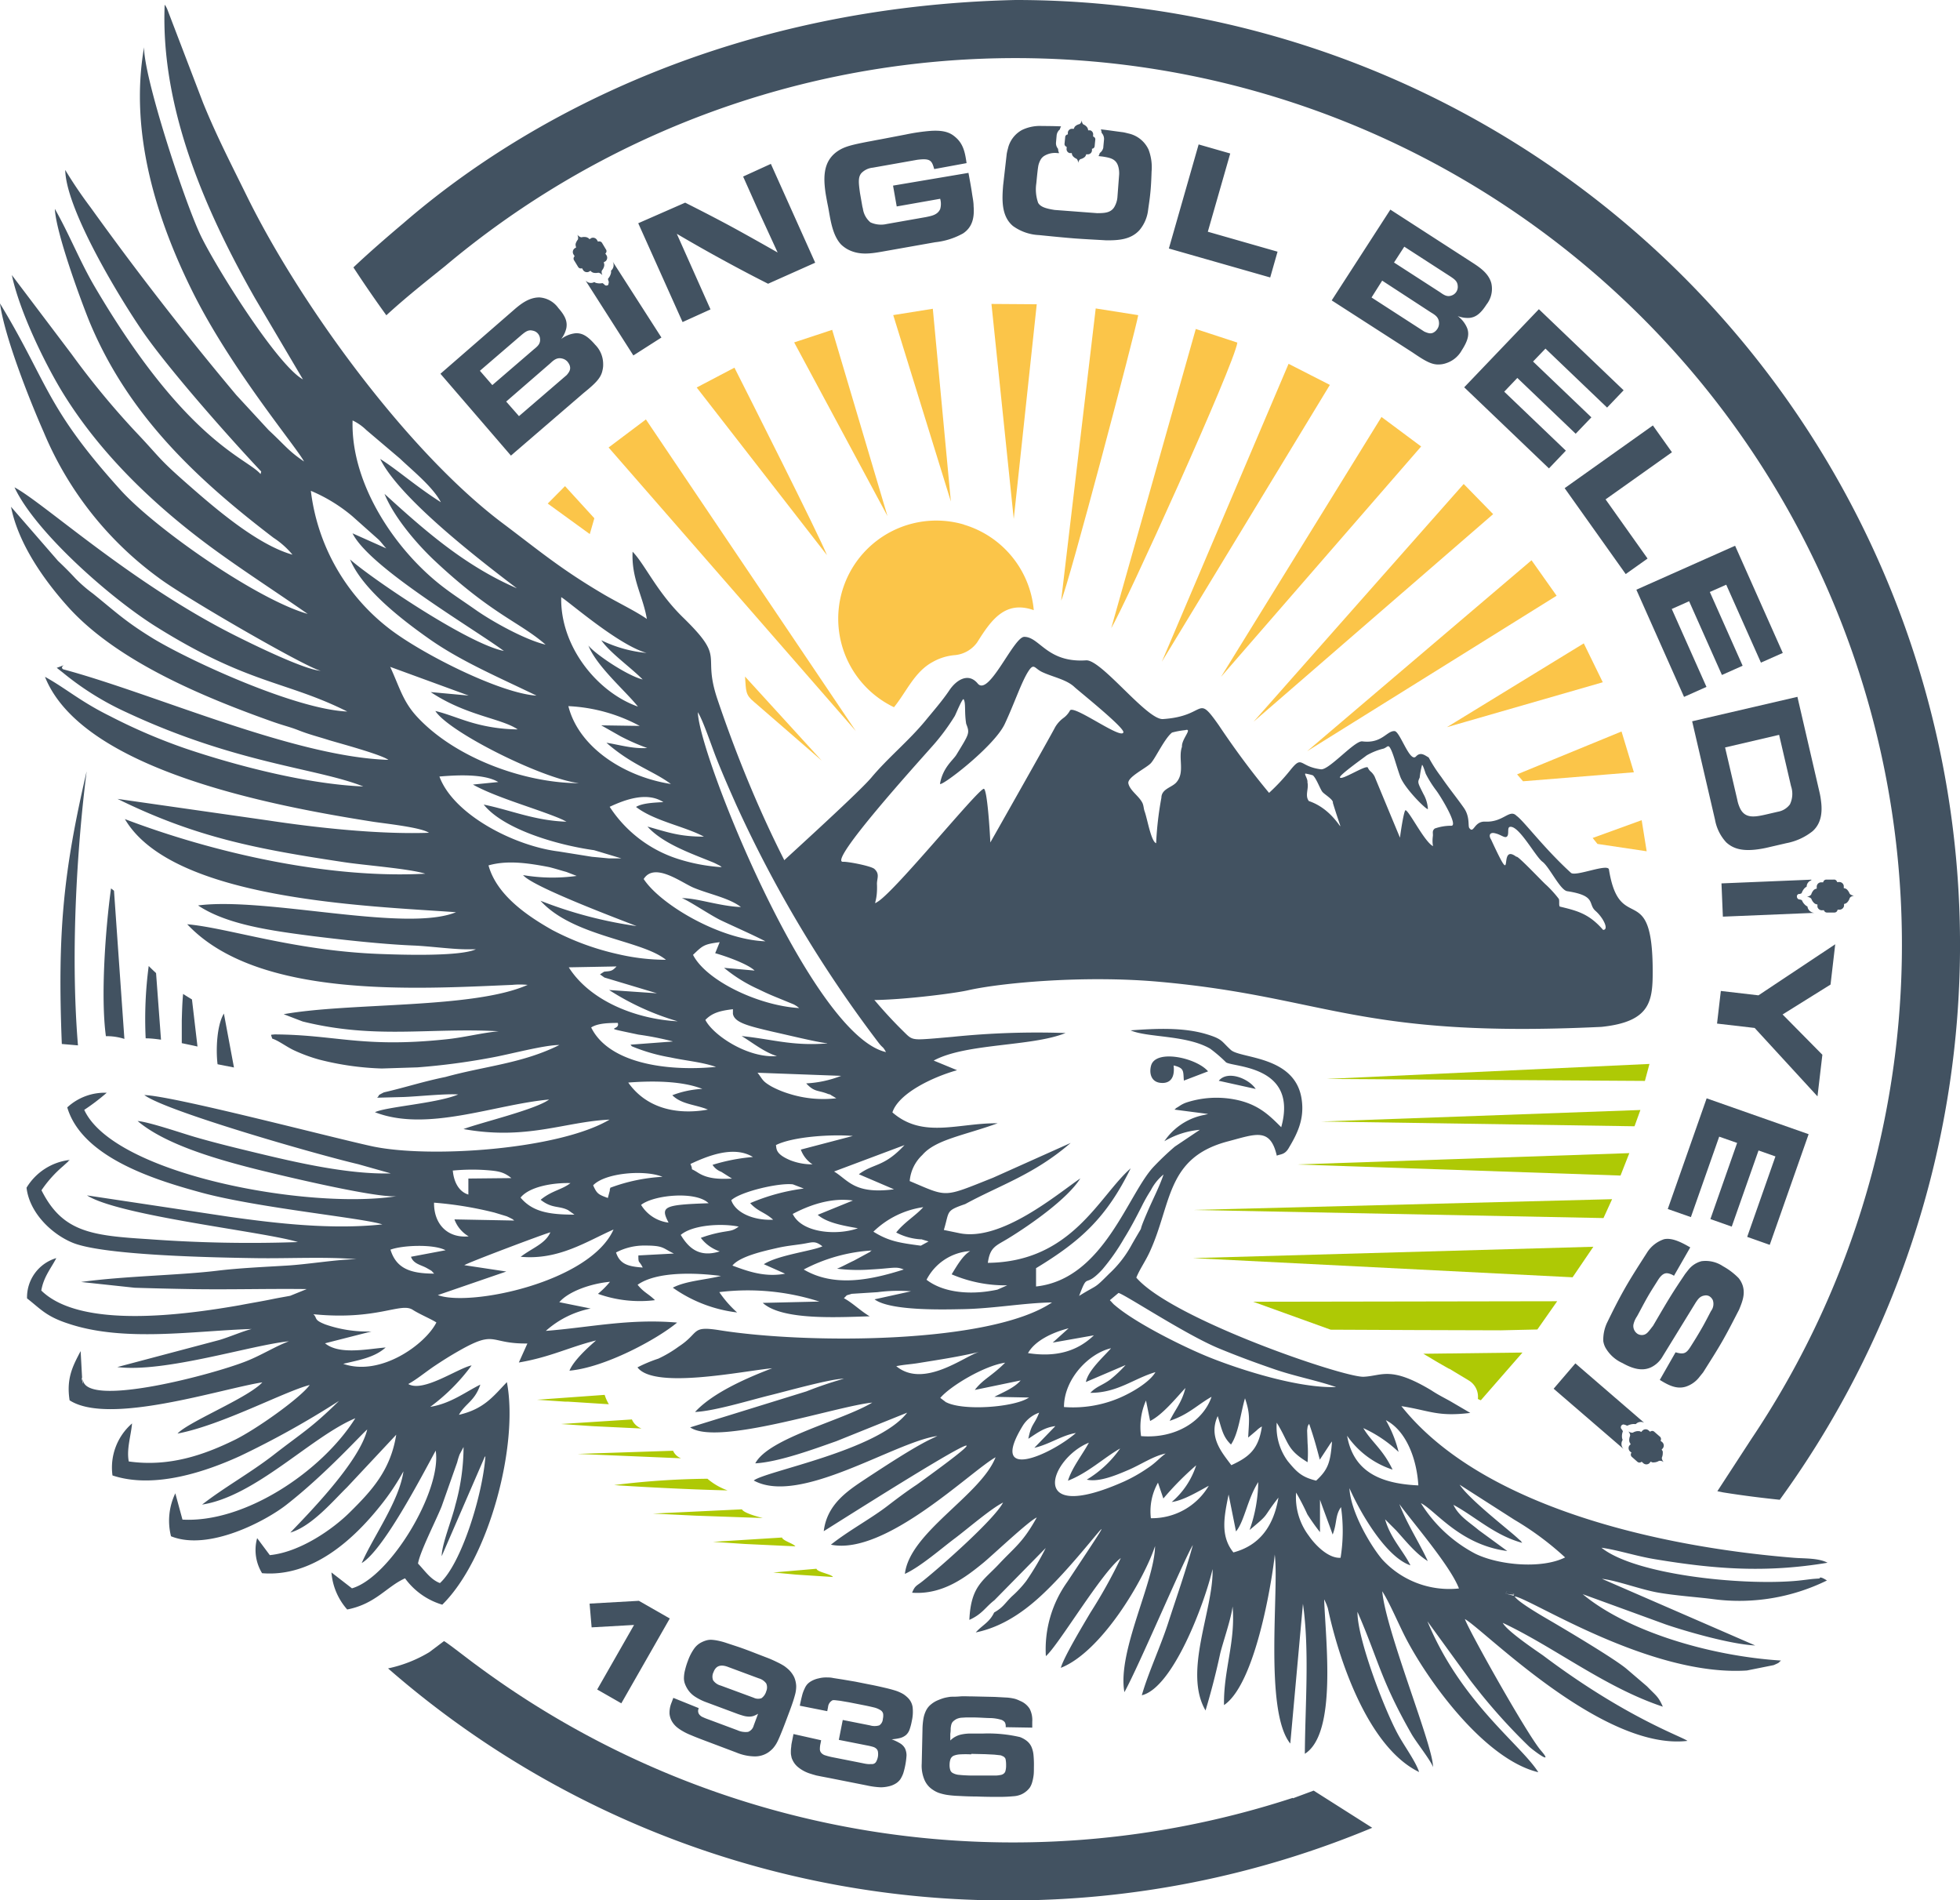
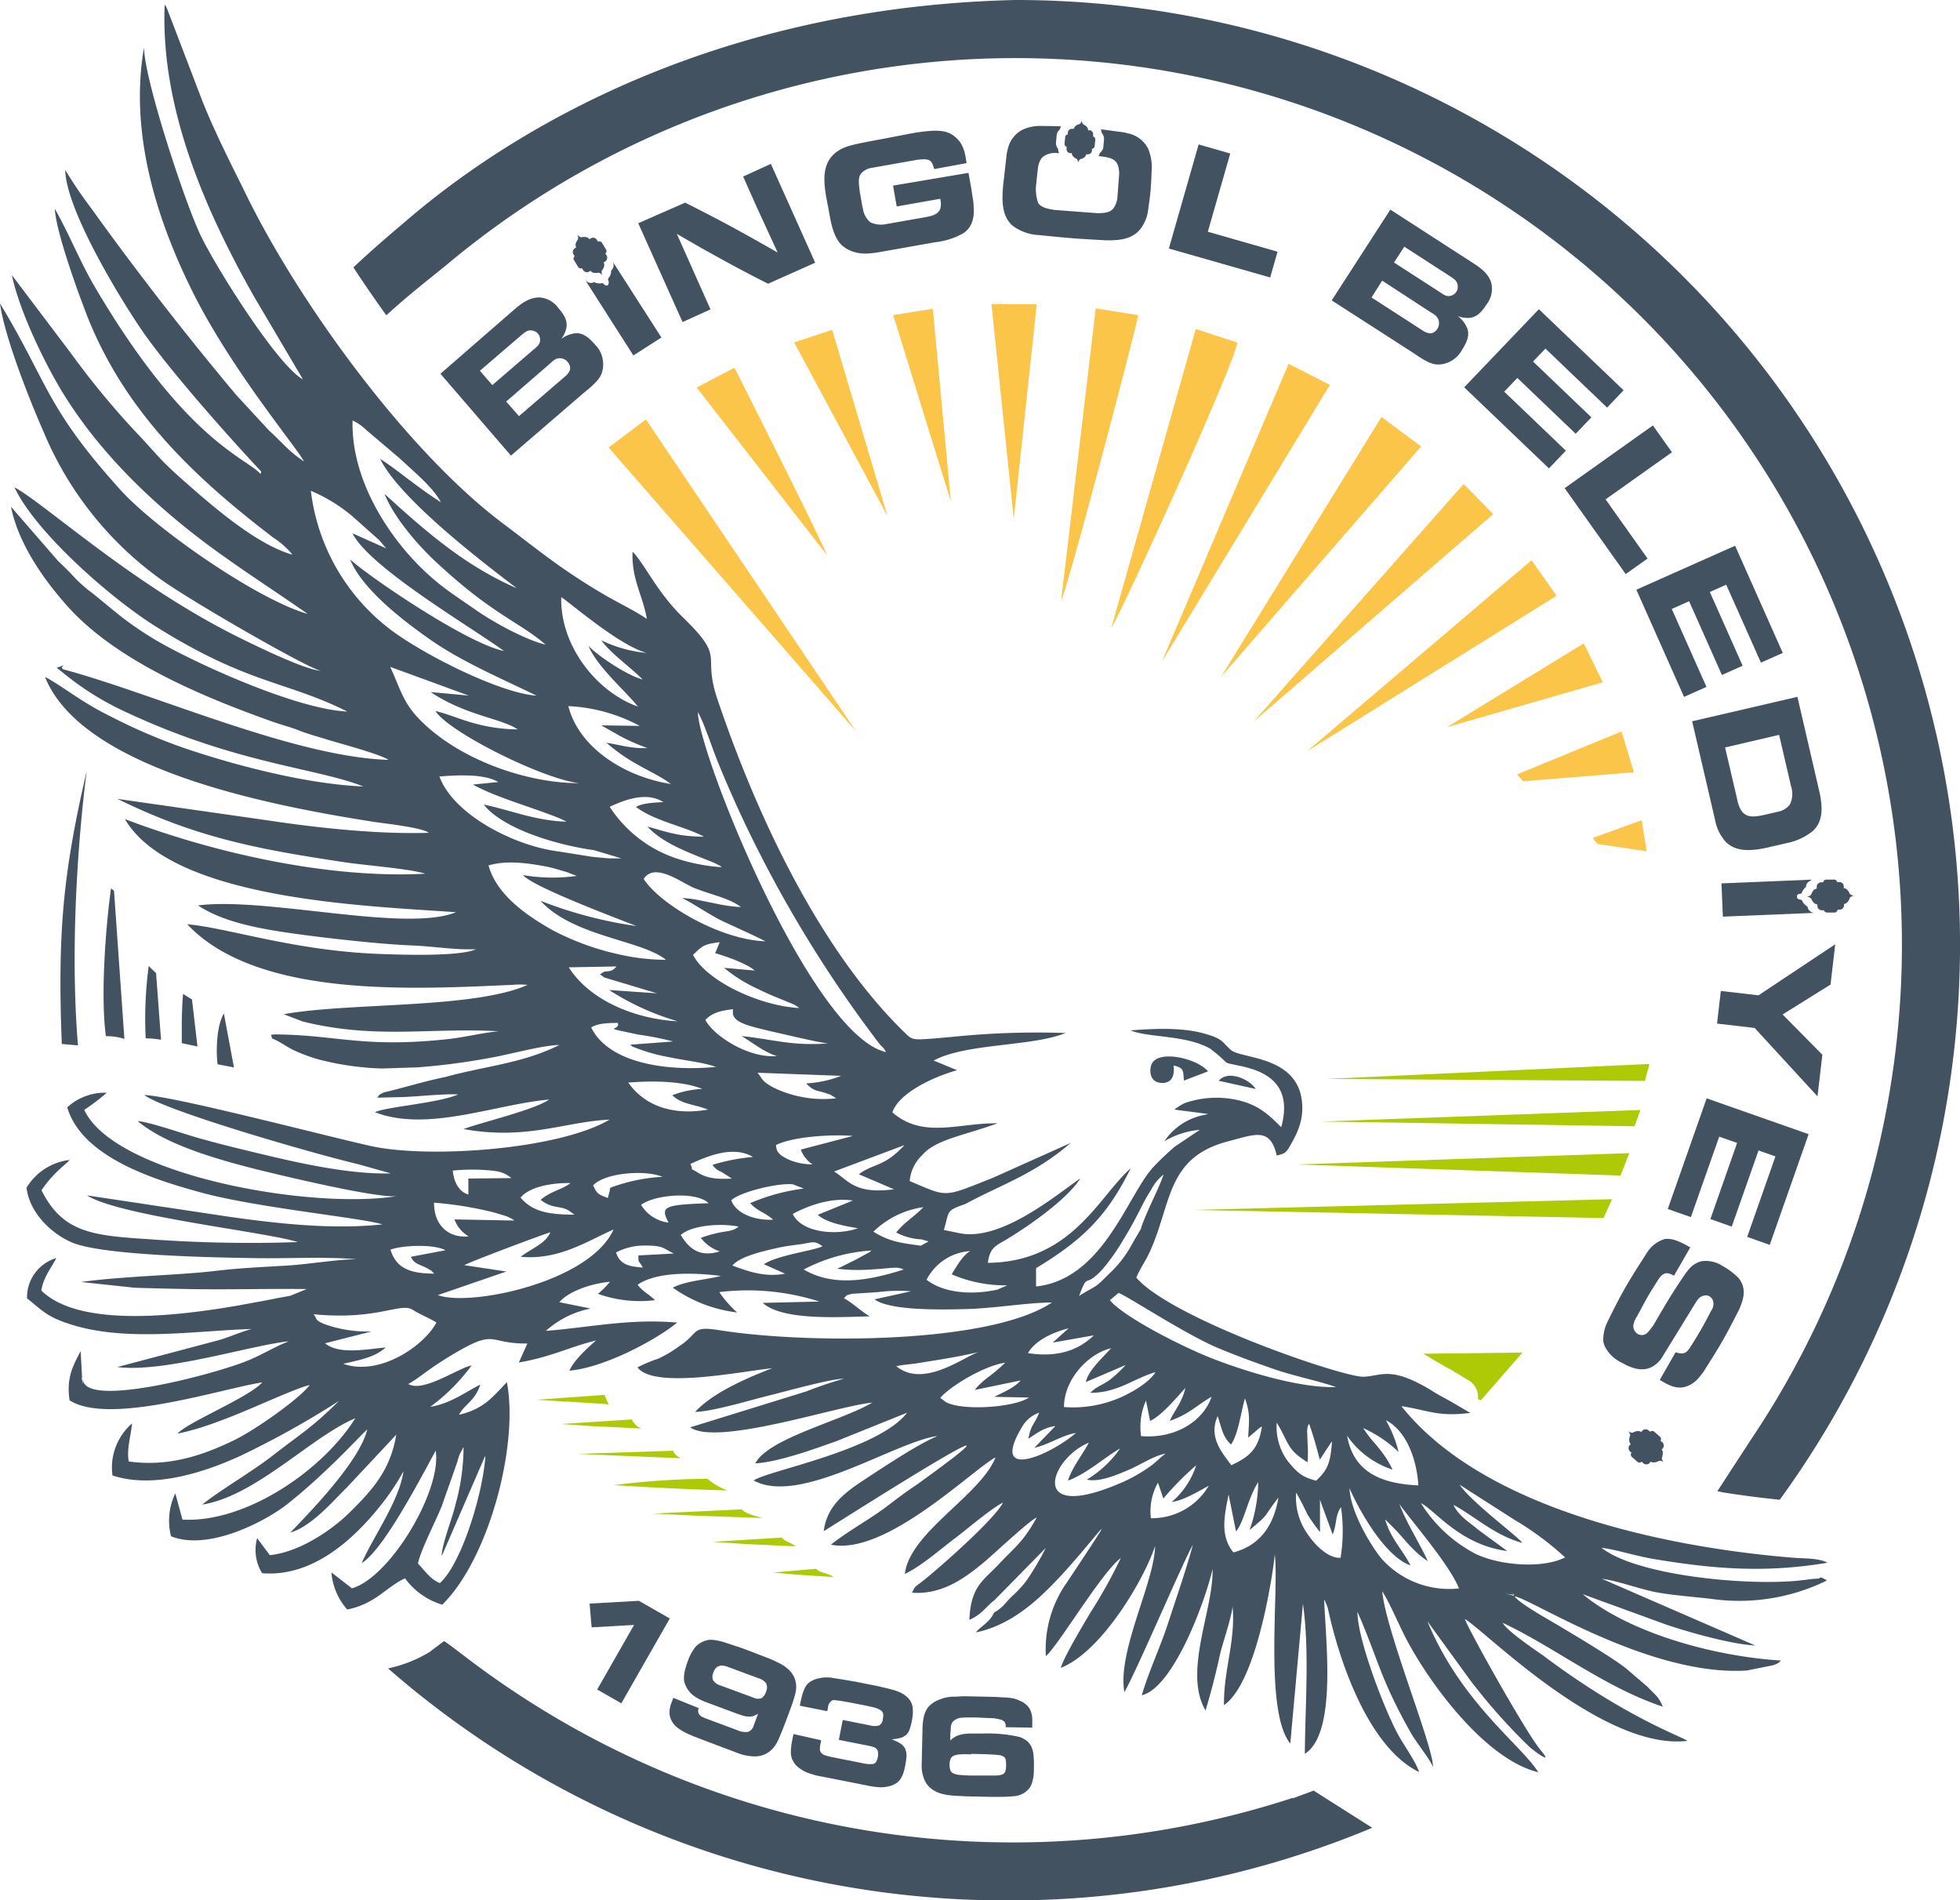
<svg xmlns="http://www.w3.org/2000/svg" viewBox="0 0 309.46 299.98">
  <defs>
    <style>
			.cls-1{fill:#fbc549}.cls-1,.cls-2,.cls-4{fill-rule:evenodd}.cls-2,.cls-3{fill:#425261}.cls-4{fill:#aec905}
		</style>
  </defs>
  <g id="katman_2" data-name="katman 2">
    <g id="katman_1-2" data-name="katman 1">
-       <path class="cls-1" d="M152.22 82.83a15.52 15.52 0 0111 13.49c-4.55-1.62-6.77 1.63-8.94 5.09a4.9 4.9 0 01-3.45 2 8.55 8.55 0 00-3.61 1.11c-2.84 1.55-4.08 4.66-6.07 7.12a15.49 15.49 0 0111-28.85" />
      <path class="cls-2" d="M266.87 196.91c-1.11-.63-2.77-1.59-4.14-1.29a5.07 5.07 0 00-2.69 2.12c-1.2 1.88-2.41 3.73-3.5 5.65s-1.91 3.58-2.81 5.42a6.34 6.34 0 00-.59 2.9 3.28 3.28 0 00.3.95 5.8 5.8 0 002.73 2.51c2.17 1.23 3.5 1.12 4.47.69a4.23 4.23 0 001.88-1.76l5.21-8.48c.36-.53.66-1 1.38-1.11a1.11 1.11 0 01.79.12 1.41 1.41 0 01.54.63 1.85 1.85 0 01-.29 1.69c-.45.85-.87 1.69-1.35 2.53-.6 1.06-1.25 2.12-1.91 3.15s-1.05 1.21-2.34.84l-2.49 4.36c1.28.78 2.61 1.53 4.12 1.06a4.44 4.44 0 002.15-1.54l.58-.72c1.06-1.69 2.15-3.37 3.13-5.1s1.71-3.19 2.54-4.79c.53-1.29 1-2.48.56-3.84a3.8 3.8 0 00-.62-1.13 10.59 10.59 0 00-2.47-1.88 4.93 4.93 0 00-3.41-.8 3.87 3.87 0 00-2.11 1.42c-.16.19-.31.4-.46.58-.43.65-.87 1.29-1.29 1.94-1.32 2-2.54 4.14-3.78 6.25-.73.93-1 1.4-1.66 1.46a1.31 1.31 0 01-.77-.17 1.48 1.48 0 01-.67-1.48 3.75 3.75 0 01.57-1.3c.55-1 1.06-2 1.63-3s1.09-1.78 1.65-2.68 1.05-1.21 1.63-1.1a2.61 2.61 0 01.92.38zM285.56 179.04l-16.1-5.66-6.14 17.47 3.65 1.28 4.47-12.7 2.83.99-4.22 12.02 3.37 1.19 4.23-12.02 2.67.94-4.46 12.7 3.56 1.26 6.14-17.47zM289.02 155.42l.74-6.36-12.12 8.06-5.94-.69-.6 5.15 5.94.69 9.92 10.8.77-6.57-6.28-6.36 7.57-4.72zM283.79 110l-16.62 3.86 3.61 15.54a7.1 7.1 0 001.77 3.57c1.09 1 2.6 1.54 5.64 1 .4-.07.78-.15 1.18-.25l2.68-.62a9.48 9.48 0 004.15-1.9c.92-.84 1.67-2.2 1.31-4.81a11.37 11.37 0 00-.23-1.32zm-2.89 6l1.88 8.09a3.82 3.82 0 01-.17 2.88 3 3 0 01-1.91 1.17l-2.07.48c-1.7.37-3.25.63-4-1.26a5.54 5.54 0 01-.34-1.14l-1.92-8.23zM273.95 86.15l-15.59 6.94 7.53 16.92 3.54-1.58-5.48-12.3 2.74-1.22 5.18 11.64 3.27-1.46-5.18-11.64 2.59-1.15 5.48 12.3 3.45-1.53-7.53-16.92zM260.97 67.16l-13.93 9.9 9.64 13.56 3.45-2.45-6.63-9.34 10.48-7.44-3.01-4.23zM242.97 48.81l-11.79 12.33 13.38 12.8 2.67-2.8-9.73-9.31 2.07-2.17 9.21 8.81 2.48-2.59-9.21-8.81 1.96-2.04 9.73 9.31 2.61-2.73-13.38-12.8zM223 55.62c2 1.36 3.06 2 4.3 1.91a3.49 3.49 0 001-.19 4.35 4.35 0 002.5-2.05c1.1-1.7 1.17-2.64.84-3.51a4.53 4.53 0 00-1.49-1.89 4.35 4.35 0 001.88.29c.87-.1 1.66-.53 2.67-2.11a4 4 0 00.76-3.37c-.42-1.56-1.83-2.5-3.09-3.31l-12.85-8.3-9.26 14.33zm-4.77-11.32l7.67 5c.66.4 1.25.75 1.3 1.62a1.57 1.57 0 01-.26 1 1.73 1.73 0 01-.39.43c-.55.43-1 .28-1.66 0l-8.34-5.39zm3.49-5.36l7.35 4.75c.58.4 1.05.71 1.09 1.47a1.43 1.43 0 01-.22.9 1.44 1.44 0 01-.73.58c-.72.28-1.24-.08-1.85-.51l-7.26-4.69zM189.25 22.8l-4.7 16.43 16 4.57 1.16-4.07-11.01-3.15 3.54-12.35-4.99-1.43zM158.38 29.28c-.17 2.17-.32 4.83 1.56 6.4a7.61 7.61 0 004.11 1.43c1.89.19 3.76.38 5.65.53 1.66.12 3.33.2 5 .3 1.83 0 3.79-.08 5.18-1.58a6 6 0 001.39-3.19c.11-.82.24-1.61.32-2.4.14-1.23.19-2.44.23-3.68a7.8 7.8 0 00-.48-3.48 4.56 4.56 0 00-3.22-2.55c-.26-.07-.51-.13-.77-.18-1.3-.16-2.25-.32-3.54-.46a1.69 1.69 0 01.12.55 1.39 1.39 0 01.38 1.08l-.11 1.15v.09a1.37 1.37 0 01-.56.86 1.74 1.74 0 01-.2.49l.62.07c1.3.2 2.25.39 2.55 1.77a4.07 4.07 0 01.09 1.05l-.28 3.69a3.68 3.68 0 01-.52 1.52c-.58.88-1.57.9-2.66.91l-6.74-.51c-1.39-.22-2.22-.48-2.59-1.12a6.43 6.43 0 01-.29-3.07c.13-1.33.22-2.25.33-2.84a3.58 3.58 0 01.36-.92 1.71 1.71 0 01.58-.59 3.27 3.27 0 012.1-.43h.23a1.65 1.65 0 01-.16-.67 1.37 1.37 0 01-.33-1l.1-1.12a1.41 1.41 0 01.51-.95 1.66 1.66 0 01.19-.48c-1.26-.06-2.17-.05-3.42-.07a6.55 6.55 0 00-2.71.62 4.48 4.48 0 00-2.27 3 7 7 0 00-.18.79zM152.61 25.75c-.23-1.58-.47-3-1.75-4.09-.79-.7-1.77-1.14-3.93-1a31.2 31.2 0 00-3.91.57L139 22c-.65.11-1.29.25-1.94.36-2.49.49-3.66.75-4.73 1.45-1.83 1.21-2.26 3-2.15 5.1a17.62 17.62 0 00.27 2.17c.09.52.18 1 .29 1.52.36 1.87.62 4.46 2.06 6a5 5 0 001.09.79c1.81.94 3.64.64 5.46.32l8.3-1.47a11.57 11.57 0 004.4-1.39c1.51-1 1.81-2.56 1.67-4.3 0-.63-.13-1.25-.23-1.88-.16-1.15-.38-2.26-.58-3.38L141 29.3l.58 3.29 6.86-1.21a2.92 2.92 0 010 1.63c-.4.88-1.27 1.06-2.26 1.26L140 35.36a4 4 0 01-2.57-.26 3.45 3.45 0 01-1.18-2.1 1.87 1.87 0 00-.08-.32l-.39-2.22c-.22-1.61-.32-2.5.23-3.14a2.9 2.9 0 011.78-.85l7-1.24c2.12-.28 2.33.11 2.71 1.46zM100.77 35.24l7 15.6 4.41-2-5.32-11.93c2 1.17 4.05 2.35 6.1 3.48 2.76 1.52 5.53 3 8.31 4.4l7.44-3.32-7-15.6-4.38 2 2.17 4.86 3.28 7.13c-2.3-1.31-4.61-2.61-6.91-3.87-2.54-1.38-5.11-2.7-7.69-4zM92.48 44.33L100 56.11l4.43-2.83-7.7-12a1.15 1.15 0 01-.26 1.45 1.36 1.36 0 010 .35A2.05 2.05 0 0196 44a.9.9 0 00.08.36.51.51 0 010 .38.43.43 0 01-.08.26.42.42 0 01-.14.06.39.39 0 01-.39-.09l-.06-.06a1.23 1.23 0 00-.29-.22 2.22 2.22 0 01-.89 0 1 1 0 01-.29-.1l-.11-.07a1.07 1.07 0 01-1.24-.12M92.12 62.06c1.86-1.51 2.76-2.37 3-3.58a3.61 3.61 0 00.11-1.06 4.31 4.31 0 00-1.26-3c-1.32-1.54-2.2-1.87-3.13-1.81a4.56 4.56 0 00-2.23.9 4.41 4.41 0 00.81-1.72c.15-.86 0-1.74-1.26-3.16a4 4 0 00-3-1.68c-1.62 0-2.92 1-4.06 2L69.54 59l11.13 12.92zm-12.2 1.33l6.92-6c.57-.53 1.07-1 1.92-.79a1.58 1.58 0 01.85.51 2.41 2.41 0 01.31.5c.25.65 0 1.08-.45 1.6l-7.53 6.48zm-4.15-4.86l6.64-5.71c.55-.44 1-.81 1.72-.62a1.4 1.4 0 011.14 1.32c.07.77-.42 1.17-1 1.64l-6.54 5.63z" />
      <path class="cls-3" d="M95.56 40l.15.23a.73.73 0 01-.09 1l-.31.19a.76.76 0 01.09.28 1 1 0 010 .24 1.55 1.55 0 01-.36.75s-.15.25.07.76c-.36-.42-.66-.4-.66-.4a1.8 1.8 0 01-.76 0 .64.64 0 01-.19-.08.75.75 0 01-.27-.23l-.26.16a.72.72 0 01-.94-.33l-.14-.23a.49.49 0 01-.62-.22l-.61-1a.49.49 0 01.07-.67l-.14-.23a.72.72 0 01.12-1l.26-.17a1 1 0 01-.09-.34 1.5 1.5 0 010-.2 1.91 1.91 0 01.35-.68s.15-.25-.07-.77c.37.42.66.4.66.4a1.61 1.61 0 01.83 0l.21.1a.8.8 0 01.21.2l.31-.19a.73.73 0 01.9.35l.14.23a.5.5 0 01.65.22l.6 1a.47.47 0 01-.1.65M172.41 23.47v.25a.65.65 0 01-.59.64h-.33a.68.68 0 01-.09.25.86.86 0 01-.13.17 1.57 1.57 0 01-.68.34s-.25.1-.37.6c0-.51-.26-.66-.26-.66a1.58 1.58 0 01-.56-.41.86.86 0 01-.1-.16.71.71 0 01-.07-.32h-.33a.64.64 0 01-.49-.75v-.25a.45.45 0 01-.33-.5l.1-1a.45.45 0 01.42-.45v-.24a.65.65 0 01.63-.65h.32a1 1 0 01.13-.3.86.86 0 01.13-.14 1.53 1.53 0 01.63-.3s.25-.1.37-.59c0 0 0-.05 0 0 0 .51.26.65.26.65a1.38 1.38 0 01.59.47l.09.18a.86.86 0 01.05.27h.33a.67.67 0 01.46.75v.24a.44.44 0 01.34.51l-.1 1a.44.44 0 01-.43.41" />
-       <path class="cls-2" d="M286 138.86l-14.2.59.22 5.25 14.48-.6a1.15 1.15 0 01-1.12-.95v-.06a.92.92 0 01-.3-.18 2 2 0 01-.58-.8.86.86 0 00-.35-.12.43.43 0 01-.34-.17.46.46 0 01-.1-.26.77.77 0 010-.15.45.45 0 01.28-.29h.13a.75.75 0 00.34-.13 2.14 2.14 0 01.45-.77 1.37 1.37 0 01.23-.19l.11-.06a1.06 1.06 0 01.72-1" />
+       <path class="cls-2" d="M286 138.86l-14.2.59.22 5.25 14.48-.6a1.15 1.15 0 01-1.12-.95v-.06a.92.92 0 01-.3-.18 2 2 0 01-.58-.8.86.86 0 00-.35-.12.43.43 0 01-.34-.17.46.46 0 01-.1-.26.77.77 0 010-.15.45.45 0 01.28-.29h.13a.75.75 0 00.34-.13 2.14 2.14 0 01.45-.77 1.37 1.37 0 01.23-.19a1.06 1.06 0 01.72-1" />
      <path class="cls-3" d="M288 143.69h-.27a.71.71 0 01-.78-.56v-.36a.69.69 0 01-.29-.07.62.62 0 01-.2-.12 1.69 1.69 0 01-.47-.69s-.14-.26-.69-.33c.54-.1.67-.37.67-.37a1.85 1.85 0 01.37-.66.65.65 0 01.16-.13.92.92 0 01.34-.12v-.36a.71.71 0 01.75-.64h.27a.5.5 0 01.5-.43h1.15a.48.48 0 01.54.39h.28a.7.7 0 01.78.61v.35a1 1 0 01.34.1.66.66 0 01.17.12 2 2 0 01.41.64s.14.26.69.33c0 0 .06 0 0 0-.54.1-.67.37-.67.37a1.65 1.65 0 01-.43.72.92.92 0 01-.19.13 1.31 1.31 0 01-.28.09v.3a.73.73 0 01-.75.6h-.27a.5.5 0 01-.52.45h-1.13a.49.49 0 01-.51-.41" />
-       <path class="cls-2" d="M259.58 224.58l-10.85-9.36-3.43 4 11.07 9.54a1.14 1.14 0 01-.17-1.46 1.46 1.46 0 01-.1-.34 2.05 2.05 0 01.13-1 .89.89 0 00-.18-.33.45.45 0 01-.14-.36.46.46 0 01.11-.26.31.31 0 01.11-.09.38.38 0 01.4 0 .2.2 0 01.08 0 .83.83 0 00.34.13 2.37 2.37 0 01.85-.25 1.62 1.62 0 01.31 0H258.28a1.08 1.08 0 011.22-.25" />
      <path class="cls-3" d="M257.63 229.35l-.21-.18a.73.73 0 01-.19-.94l.24-.27a1 1 0 01-.16-.25 1 1 0 01-.07-.22 1.77 1.77 0 01.13-.83s.08-.28-.28-.71c.47.3.74.19.74.19a1.76 1.76 0 01.73-.23h.24a.83.83 0 01.32.14l.21-.22a.71.71 0 011 0l.21.18a.48.48 0 01.65 0l.87.76a.5.5 0 01.12.66l.21.18a.71.71 0 01.16 1l-.2.23a.83.83 0 01.18.3 1.55 1.55 0 010 .21 1.8 1.8 0 01-.14.74s-.07.29.29.72a.93.93 0 00-.75-.2 1.62 1.62 0 01-.8.24.73.73 0 01-.23 0 .71.71 0 01-.26-.13l-.24.28a.73.73 0 01-1-.08l-.21-.18a.49.49 0 01-.68 0l-.85-.75a.49.49 0 01-.09-.65" />
      <path class="cls-2" d="M159.15 300a148.53 148.53 0 01-97.88-36.63 21.06 21.06 0 006.51-2.56l2.31-1.74c.11-.09 4.38 3.26 5.08 3.74a142.18 142.18 0 00128.93 21l.05.06 3.26-1.21 9.25 5.87A148.73 148.73 0 01159.15 300M160.33 0A149.12 149.12 0 01281 236.75c-2.79-.29-5.79-.66-8.91-1.16l-.94-.19 5.39-8.28A139.95 139.95 0 0070.28 42C67.55 44.2 64 47 61 49.77a189.25 189.25 0 01-5.2-7.56c2.67-2.53 5.75-5.17 7.92-7C83.91 17.74 116.53 1 160.33 0" />
      <path class="cls-2" d="M238.41 251.33c-1-.37-.27 0-.75.21.75.2 2.29.35.75-.21M81.61 92.87c-8.2-3.56-14.42-9-20.9-14.91 1.5 3.72 5.18 8 8 10.63 9.08 8.5 13.36 9.61 17.43 13.17C82.9 101 77.65 98.08 75 96.2c-1.84-1.29-3.35-2.26-4.9-3.44-7.5-5.66-14.74-16.24-14.43-26.39a8 8 0 012.15 1.5l5.34 4.53c1.93 1.85 5.18 4.45 6.45 6.88-4.06-2.59-6.93-5.18-9.58-6.83 3.03 6.19 15.59 15.87 21.58 20.42zM49.08 77.48a25.45 25.45 0 016.54 4l4.19 3.73c.52.55.74.89 1.18 1.36l-5.33-2.38c2.67 5.41 18.9 14.89 23.9 18.57-5.73-1.14-21-11.51-24.29-14.45 2 4.82 8.51 9.76 12.79 12.75 5 3.46 11 6 16.65 8.75-5.75-.37-18-6.55-23.17-10.51a32.33 32.33 0 01-12.46-21.82zm39.53 16.79c1 .53 9 7.56 13.48 8.8a20.55 20.55 0 01-7.15-2c1.39 2 4.57 4.22 6.53 6.19-2.55-.64-7.62-4.11-8.57-5.36 1.3 3.3 5.91 7.22 7.82 9.64-6.35-2.23-12.29-9.43-12.11-17.27zm-27 11L74 109.8l-6-.55c5.63 3.75 11.12 4.12 13.74 5.89a26.63 26.63 0 01-7-1c-2-.55-4.31-1.53-6-1.9 2.21 3.39 17 10.74 22.7 11.39-8.53 0-19.49-3.91-25.57-10.46-2.27-2.44-2.77-4.68-4.28-7.94zm28.14 6.2a26.26 26.26 0 0111.25 3.12l-6.07-.09 3.07 1.74a33.91 33.91 0 004.19 1.84c-2.3.15-4.42-.52-6.44-.83 4.06 3.55 7.31 4.39 10.18 6.51-7.33-1.14-14.58-5.76-16.2-12.33zm20.45 1c.8 1.22 2.24 5.57 2.93 7.28 1 2.52 2 4.79 3.08 7.22a196.8 196.8 0 0022.48 37.6c.77 1 .61.47 1.2 1.51-11.81-2.66-29.6-47-29.71-53.68zm2.72 38c1.56.43 5.13 1.68 6.22 2.74l-4.82-.43a23.91 23.91 0 005.44 3.38c1.06.52 1.86.88 3 1.34l2.58 1.06a4.7 4.7 0 01.84.57c-6.51-.39-14.71-4.37-16.76-8.4 1.54-1.47 1.7-1.68 4.21-2zm17.69 14.24c-5.56.44-8.6-.66-13.52-1.16 1.57.92 3.55 2.55 5.58 3.16-4.6.37-10.09-3.3-11.3-5.71 1.1-1.14 2.37-1.45 4.35-1.69v.48a2.35 2.35 0 000 .26c.26 1.38 2.38 1.9 6.39 2.84 1.89.41 7.11 1.69 8.48 1.79zm-24.41-.3l-6.79.51c.08 0 .22 0 .26.13s.21.15.27.19a28.27 28.27 0 005.91 1.68c2.36.52 5 .73 7.2 1.5-8.09.77-17-.69-19.71-6.23 1.09-.69 2.8-.7 4.2-.72.49 1.35-3.15.49 3.25 1.85a47.4 47.4 0 015.39 1.06zm13.4 4.93l13.21.49a17.55 17.55 0 01-5.52 1.19c1.36 1.46 1.85 1 3.57 1.72 1.39.56-1.19-.62.6.28l.58.35a17.84 17.84 0 01-7.44-.71 15.41 15.41 0 01-2.79-1.15c-1.54-.89-1.34-1.1-2.23-2.2zm-20.41 1.55c3.82-.3 8.5-.27 11.7 1a15.26 15.26 0 00-4.74 1c1.49 1.48 3.72 1.46 5.62 2.27-5.03.89-9.77-.26-12.6-4.3zm27.25 10.58a4.69 4.69 0 001.84 2.33 9.39 9.39 0 01-3.49-.64c-2.4-1-2.16-1.83-2.28-2.4 2.67-1.35 8.87-1.73 12.14-1.44zm9.2 3.91l5.51 2.36c-6.28.82-7.2-1.45-9.46-2.81l11.12-4.17c-3.28 3.53-4.81 2.82-7.19 4.59zm-23.12-1.47a2.8 2.8 0 001.36 1.07l1.69 1.07c-1.86.08-3.74.1-5.36-.93s-.56 0-1.2-1.38c2.52-1.17 6.77-3 9.87-1.1a29.85 29.85 0 00-6.38 1.24zm-41 .87a32.14 32.14 0 015.1-.08c2 .15 2.87.26 4.12 1.27l-6.79.07v2.53c-1.39-.41-2.29-1.83-2.46-3.82zm24.85 2.75c-.18.36 0 .13-.15.64l-.25.94c-1.49-.55-1.72-.65-2.32-2 1.89-2 8.22-2.48 10.95-1.34a27.81 27.81 0 00-8.26 1.73zm74 17.06c1.51-4 .72-1 3.68-4.2a32.76 32.76 0 003.42-4.88c1-1.6 1.89-3.3 2.8-5.09a25.4 25.4 0 011.44-2.54 7.74 7.74 0 012-2.48c-.65 1.94-1.71 3.95-2.55 5.92-2 4.62.1.69-2.43 5.08a17.74 17.74 0 01-3.63 4.69c-2.47 2.48-1.67 1.58-4.71 3.47zm-85-15.19c1.8 1.42 2.86.89 4.33 1.63l1 .71c-4 0-6.62-.44-8.51-2.69 1.41-1.76 5.21-2.37 7.88-2.29-1.36 1.06-2.92 1.17-4.68 2.61zm33.09.54c1.25 1.35 2.28 1.4 3.61 2.6-3.06.15-5.94-1.08-6.61-3.08 1.48-1.36 7.55-2.78 9.73-2.5l1.72.66a31.64 31.64 0 00-8.43 2.29zm-12.9 3.06a5.91 5.91 0 01-4.34-2.8c2-1.58 8.66-2.22 10.66-.26-7.13.24-7.64.53-6.32 3.06zm23.55-1.23c1.43 1.24 3.9 1.69 6.34 2.12-3.18 1.15-8.81.82-10.29-2.26 2.34-1.24 5.86-2.64 9.5-2.12zm16.33 3.85l1.17.35-1.22.67c-3.39-.45-5.07-.7-7.49-2.21a14.18 14.18 0 017.87-3.87c-1.19 1.34-3 2.38-4.27 4a9.45 9.45 0 003.94 1.08zm-76.91-5.77a57.55 57.55 0 019.56 1.57L80 192l.31.14c1 .5.48.25.89.53l-9.45-.18a5.16 5.16 0 002.25 2.68c-3.32.31-5.5-1.91-5.47-5.3zm42.11 5.54a6.21 6.21 0 003 2.15c-3.35 1.06-5-.68-6.16-2.6 1.88-1.6 6.48-1.86 9.15-1.31-1 .73-1.31.61-2.88.91a20.14 20.14 0 00-3.11.87zm-28.44 3c6 .57 10.48-2.46 14.67-4.3-3.73 8.33-22.71 12.23-27.74 10.35l10.81-3.72-6.62-1c.34-.33 12.76-5 13.58-5.19-.82 1.82-2.77 2.41-4.7 3.87zm38.39 1.17l3.37 1.5c-3.24.62-6-.42-8.32-1.28 1.19-1.49 5.17-2.34 6.91-2.74 1.53-.36 2.58-.44 4.06-.66 1.66-.25 2-.6 3.24.36-1.53.73-6.98 1.36-9.26 2.83zm-55.7-1.17c.39 1.15 1.64 1.29 2.5 1.79 1.09.62.59.32 1.16.87-3.88 0-6-.88-6.9-3.78 1.84-.7 6.79-.92 8.7.09zm67.25 1.88a26.92 26.92 0 005.31.13c3.6-.19 4-.53 5.24 0-5.3 1.69-11 2.82-15.79 0a26.48 26.48 0 0110.72-3c-.07.08-.19.08-.23.21l-2.57 1.39c-.99.46-1.95 1-2.68 1.28zm18.11.89a21.46 21.46 0 008.77 1.74l-1.52.67c-.34.09-1.28.24-1.63.29-3.28.45-7.06.1-9.58-1.84a8.34 8.34 0 016.89-4.53c-1.18.69-2.11 2.35-2.93 3.68zm-53-3.44a9.54 9.54 0 014.6-1.1c3 0 2.76.43 4.55 1.26l-5.61.3c0 1.38.07.67.69 1.91-2.34-.16-3.61-.55-4.21-2.36zm78 7.51l1.35-1.13c1.06.27 10.48 6.5 15.74 8.71 3 1.24 5.64 2.22 8.89 3.34s6.74 1.77 9.72 2.81c-5.93.19-14.88-2.66-19.79-4.61-3.93-1.55-11.76-5.42-15.07-8.25l-.23-.19-.21-.22a2.05 2.05 0 01-.2-.23.94.94 0 01-.21-.22zm-125.77 2.23c10.11 1 13.77-1.93 15.68-.7 1.09.7 2.94 1.47 3.74 2-1.71 3.42-8.78 8.59-14.71 6.53 2.59-.62 4.94-1 6.7-2.58-3 .25-7.31 1.19-9.57-.66l7.33-1.87a20.19 20.19 0 01-7.29-1.11c-1.9-.74-1.21-.99-1.88-1.61zm116.73 4.48l6.5-1.15c-2.55 2.46-5.88 3.51-10.4 2.81 1.06-1.91 3.72-3.23 6.41-3.92zm5.24 6.22l6.27-2.68a20.15 20.15 0 01-2.44 2.3c-1.26.93-2.16 1.06-3.13 2.09 4.3 0 6.77-2.22 10.28-3.27-.9 1.57-3.7 3.24-5.8 4.12a18.65 18.65 0 01-8.64 1.39c0-4.43 3.93-8.48 7.43-9.28-.99 1.17-3.63 3.47-3.97 5.33zm-29.94-2.5c1.27-.26 2.28-.29 3.49-.49 3.2-.52 6.42-1 9.6-1.76-2.21.59-8.72 5.86-13.09 2.25zm43.17 8.63c3-1 4.28-2.47 6.61-3.8-1.29 3.82-5.67 6.66-11.13 6.21a10.25 10.25 0 01.78-5.62l.65 3.23c2-1 4.08-3.62 5.58-5.21-.62 2.38-1.5 3.19-2.49 5.19zm34.13-.1c3 1.52 4.85 5.72 5.13 10.29-6.15-.27-10.27-2.27-11.25-7.84a14 14 0 007.18 5.35c-1.56-3.26-3.3-4.33-4.62-6.55a20.22 20.22 0 015.57 3.76 19.15 19.15 0 00-2.01-5.01zm-12.11.57c.69 2 1.07 3.32 1.68 5.66l1.7-2.59.23-.29c-.25 3.31-.62 4.45-2.51 6.19-2.24-.56-3-1.28-4.47-3.07a9.08 9.08 0 01-1.75-6.08c2 3.24 1.53 4.22 4.87 6.24a20.17 20.17 0 000-3l-.07-2c.1-.82.07-.66.32-1.06zm-14.44-1.22c.65 2 .78 3.23 2.1 4.49 1.21-1.79 1.51-4.94 2.21-7.3.86 2.52.64 3.42.5 6.2l1.33-1.12a3.59 3.59 0 01.84-.63c-.53 3.67-2.11 4.85-4.83 6.11-1.31-1.81-3.7-4.36-2.15-7.75zM69.46 249.9c-1.46-.55-2.34-1.9-3.46-3.08.28-1.8 2.77-6.66 3.72-9l2.47-7a10.1 10.1 0 01.39-1.25l.61-1.15a34.16 34.16 0 01-1.3 9.18c-.51 2.19-2.17 6.28-2.15 8.05l6.72-15.5c0-.07.11-.19.18-.29-.42 6.07-3.79 16.98-7.18 20.04zM185 237.1c1.88-.23 4.39-1.79 5.85-2.56a10.42 10.42 0 01-9.14 5.12 9.19 9.19 0 011.12-5.61l.85 2.5a47.58 47.58 0 015.18-5.24 12.65 12.65 0 01-3.86 5.79zm45.44-2.74l8.67 5.55a46.85 46.85 0 018 5.94c-3.66 1.84-10.39 1.25-14.15-.57a22.34 22.34 0 01-8.62-8c2.3 1.14 6.16 6.59 13.64 7.56l-4.5-3.29c-1.53-1.29-3.16-2.22-4-4 3.46 1.87 6.51 4.82 10.86 6-.4-.53-.14-.2-.65-.67-.13-.13-.48-.43-.65-.58-2.28-1.94-7.19-5.83-8.59-7.94zm-17.39.54c1.93 4.34 5.92 10.95 9.64 12.2-1.18-2.38-3.14-4.24-4-7.26l1.74 1.74c1.58 1.74 3.07 3.65 5 4.85-1.29-2.84-3.23-5.75-4.49-9 2.2 3 8.07 9.8 9.41 13.32a14.33 14.33 0 01-12.11-4.58c-1.72-2.01-5-7.42-5.18-11.27zm-15.77 6.63c3.38-2.8 1.89-1.7 4.57-5.12-.77 4.54-3 7.56-7.11 8.65-2.14-2.64-1.43-5.78-.76-9.14l1.17 5.83c1.33-1.6 1.8-5.1 3.51-7.79a23.44 23.44 0 01-1.37 7.57zm7.35-5.93a37.22 37.22 0 011.78 3.44 33.87 33.87 0 002 2.82v-5.13c.09.34 1.6 4.35 2 5.51.72-1.83.37-3 1.32-4.33a26.44 26.44 0 01-.07 8c-2.08.12-4.23-2.32-5-3.46a10.09 10.09 0 01-2.02-6.85zm34.41 16.31l-1.39-.37c.48-.25-.23-.58.75-.21s.39.28.65.58zM101.63 138.76c1.74-2.78 6.12.69 8 1.42 2.45 1 5.51 1.58 7.35 3-3.26-.1-7-1.44-9.35-1.4.91.24 4.62 2.77 6.3 3.55 2.12 1 4.83 2.19 6.92 3.26-7.12-.24-16.55-5.76-19.22-9.83zm-5.37-11.4c2.5-1.17 5.91-2.4 8.48-.74-1.53.08-3.33.16-4.32.76 2.89 2.23 7.72 3.07 10.72 4.69-3.83 0-5.59-.66-8.91-1.59 2.37 2.64 6.72 4.18 10 5.51a9 9 0 01.88.39c1 .51.39.18.85.51a28.6 28.6 0 01-7.15-1.38 20.2 20.2 0 01-10.55-8.15zm-2.81 7.89l-5.24-.84c-7-.86-16.62-5.81-18.83-11.83 2.51-.21 7-.5 9.29.87l-4 .4c3.57 2 9.65 3.68 13.6 5.3l.59.26.58.3c-5-.15-8.82-1.84-13.07-2.7 3.08 3.84 11.37 6.35 17.43 7.2l4.3 1.29h-2zm11.69 16.26a33.45 33.45 0 01-7.52-.88 41.57 41.57 0 01-10.44-3.83c-4-2.26-8.77-5.53-10.05-10.19 2.93-.84 6.18-.39 9.58.27 1 .25 1.89.54 2.71.76l1.63.63a27.72 27.72 0 01-8.46-.13c1.44 1.83 15.25 7 17.92 8.05a67 67 0 01-15.17-4c5.15 5.68 15.96 6.19 19.8 9.32zm-9.76 1.88l-.65.42.7.5 8.3 2.49-7.56-.52a41.44 41.44 0 0010.83 4.94c-6.65-.35-13.85-3.24-17.2-8.52l7.54-.14c-.75.85-1.07.71-1.96.83zm76.54 74.35c-1 1.86-2.67 3.94-3.3 6 3.24-1.27 5.64-3.61 8.24-5.09a17.35 17.35 0 01-5.27 4.92c1.94.45 4.73-.74 6.53-1.51 2-.85 4-2.23 5.92-2.61-1.12.82-1.5 1.44-3 2.41a24.4 24.4 0 01-3.55 2c-15.49 6.9-11.73-3.64-5.57-6.12zm-10.4-2.74a5 5 0 012.55-2c-.78 2-1.22 1.68-1.71 4.12 1.39-.9 2.47-1.78 4.27-2l-3.32 3.43c2.39-.55 4.38-2 6.56-2.34-4.05 3.5-13.93 7.85-8.35-1.21zm-12.12-3.62l-.94-.71c1.56-1.85 6.9-5.07 10.24-5.56-2.08 2.07-3.27 2.49-4.55 4a2.61 2.61 0 00-.23.3l7.23-1.5c-1 1.17-2.71 1.84-4.15 2.59l5.47.11c-2.31 1.56-10.37 2.14-13.07.75zm41.34-52.26c-1.87-2.17-8.29-3.54-9-.9-.32 1.17 0 2.54 1.44 2.71 1.1.14 2.4-.29 2.12-2.74 1.72.42 1.49.86 1.62 2.39zm7.52 2.78c-1.09-1.65-4.44-3-5.83-1.29zM148 226.68l-1.28.61c-2.73 1.36-6.75 4-9.51 5.8-3 2-6.61 4.12-7.15 8.62 4.46-2.79 37.28-23.64 14.71-7.36-1.52 1-3.1 2.18-4.58 3.32-2.68 2.07-6.16 3.91-9 6.17 8.59 1.76 22-11.55 26-13.8-2.35 6-13.57 11.84-14.32 18.41 2.51-1.15 5.82-4.07 8-5.69 1.88-1.42 5.6-4.62 7.5-5.57-1.35 2.62-9.69 10-12.59 12.32-1.09.89-1.28.72-1.77 1.91 4.84.36 8.49-2.47 11.22-4.7 1.38-1.12 7.27-6.7 8.46-7.17-2.19 3.95-3.43 4.64-5.95 7.33s-4.45 3.47-4.69 8.83c2.05-.92 2.52-2 3.95-3.1l8.11-8.25a43.34 43.34 0 01-3.08 5.21 17.17 17.17 0 01-2.29 2.45c-1.17 1.16-1.32 1.68-2.78 2.53-.73 1.56-1.89 2-2.9 3.14 4.92-1 8.73-4.21 11.32-6.76 6.68-6.54 13.67-17.11 3.12-1.2a18.28 18.28 0 00-3.37 11.7c1.94-1.63 8.84-13.29 11.83-15.48a80.21 80.21 0 01-4.8 8.62c-1.18 2-4.19 7-4.67 8.71 6.43-2.52 13.13-13.91 14.88-19.22-.07 5.66-6 16.63-4.84 23.06 2.23-4 9.51-21.17 10.81-23.23-1.14 4.16-2.59 8.26-3.9 12.3-1.19 3.69-3.17 7.93-4.16 11.42 4.93-1.18 9.94-14.58 11.17-19.92.18 6.37-4.68 16.21-1.11 22.32.85-2.82 1.65-5.9 2.27-8.79.34-1.59 1.78-5.64 2-7.63.5 5.56-1.46 10.12-1.35 15.57 5.56-3.76 8.07-23.43 8-23.79.74 5.2-1.72 24.71 2.46 29.86l2-22.06c1.06 7.45.34 16.1.3 23.68 5.13-3.24 3.25-18.05 3.05-24.37.06.1.12.23.16.31l.27.62c0 .1.07.21.11.32s.19.81.23 1c1.91 8.39 6.5 21.26 14.22 25-.53-1.65-2.3-4.06-3.29-5.86-2.2-4-6.5-15.27-6.44-19.43 3.34 7.66 3.62 10.67 8.54 19.3.74 1.29 3.25 4.45 3.37 5.23.24-2.87-7.45-21.49-8-27.77 1.2 1.85 2.62 5.3 3.81 7.56 3.71 7.05 12.49 19 20.83 21-2.75-4.37-12.2-11-17.51-23.83l6.79 9.35c.56.73 1.08 1.38 1.73 2.2a92.28 92.28 0 007.56 8.25c.7.63 4 3.1 1.84.6s-11.39-18.95-12-20.75c3.05 1.71 21.75 20.82 35.14 19.23-.95-.72-9.82-3.72-22.82-13.5-1.12-.78-5.73-3.88-6.34-5.13 8.23 3.88 16.14 10.2 25.27 13.23-.72-1.64-1.06-1.72-2.49-3.2l-3.18-2.72c-1.83-1.58-9.67-6.22-11.64-7.38-1-.59-5.49-3.12-6.09-4.11 2.48.3 21.36 12.69 36.67 11.7l4.24-.85c1.05-.47.61-.27 1.15-.72-11.47-.73-24.41-4.71-31.31-10.48l13.11 4.78c3.07 1.05 10.19 3.13 14.13 3.32l-24.2-10.52c2.35.26 6 1.65 8.74 2.15 2.93.52 6.64.76 8.78 1.05a31.39 31.39 0 0018-2.94c-1.26-.81-1.14-.32-1.15-.32l-1 .07c-.87.09-1.73.22-2.62.3-8.59.78-25.44-.92-30.83-5.22 2.65.37 5.47 1.33 8.49 1.82 9.28 1.54 17.4 2.19 27.2.55-1.4-.76-3.69-.65-5.28-.78-20.85-1.68-49.21-7.86-62-23.94 4.54.71 5.69 1.7 10.88 1.07L229 221.2c-1.11-.62-1.91-1-3-1.72-6.51-3.91-7.79-2.27-10.7-2.15-3.12.14-30.29-9.12-35.89-15.65.56-1.38 1.44-2.56 2.16-4.15 3.45-7.57 2.55-14.78 12.28-17.35 4.36-1.14 6.7-2.27 7.74 2.25.62-.27 1.3-.12 1.94-1.3 1.37-2.29 2.41-4.52 2-7.5-.93-7-9.64-6.49-11.18-7.88s-1.27-1.71-3.84-2.49c-3.67-1.11-8-.9-12-.61 2.66 1.17 8.77.7 12.56 2.89a23 23 0 012.52 2.17c1.29.78 11.39.53 8.7 10.23-1.86-1.85-3.64-3.7-7.45-4.4a15.32 15.32 0 00-7.49.49 4.51 4.51 0 00-1.12.56c-.94.62-.15 0-.79.57l5.31.69c-.38.11-.84.18-1.28.3a9.82 9.82 0 00-5.63 4 13.17 13.17 0 015.6-1.8l-3.95 2.65a44.76 44.76 0 00-3.25 3.08c-4.14 4.25-7.91 17.84-18.66 19v-2.89c7.08-4.29 11.13-8 14.94-15.76-5 4.37-9.26 14.78-22.55 14.92.34-2.55 1.32-2.69 3.25-3.88 3.51-2.15 9.34-6.24 11.35-9.45-3.67 2.5-12.6 10.11-19.22 8.62l-2.33-.48c.92-3 .22-3 3.38-4.09 5.5-3 10.87-4.65 16.65-9.65l-12.25 5.49c-8 3.18-7.06 3.11-13.17.53a6.36 6.36 0 012-4.12c2.09-2.44 6.6-3.08 11.88-5-6.15-.08-11.77 2.49-16.61-1.72.94-2.93 6.13-5.51 10.21-6.66l-3.69-1.52c5.09-2.77 15.5-2.18 20.82-4.35a130.74 130.74 0 00-17.9.61c-1.45.12-3 .28-4.46.36-2 .11-2.14-.15-3.23-1.22-13.39-13.13-23.24-34.26-29.38-52.45-2.51-7.45 1.52-6.15-5.53-13-4.06-4-5.92-8.28-7.86-10.28-.21 4.28 1.65 7 2.25 10.62-1.63-1.17-4.91-2.75-7-4-6.77-4-10.19-6.93-16-11.29C64.23 71.12 47.4 48.07 39 31c-2.41-4.9-4.83-9.57-6.95-14.8L26.46 1.59A3.15 3.15 0 0026 .74c-.69 16.58 6.68 33 14.27 46.35l7.56 12.8c-4.09-2.23-14.09-18.25-16.28-23-2.63-5.69-8.88-24.83-8.8-29.44-2.45 13.93 2.35 27.84 7.48 38.25C36.32 58.11 46.87 70.64 48 72.85c-2.51-1.71-2.93-2.49-5.58-4.95l-5.12-5.55a500.926 500.926 0 01-23-29.61 70.2 70.2 0 01-4-5.91c.12 6.64 9.69 22 12.81 26.32 4.2 5.85 12.77 15.58 18.13 21.28l-.1.41c-2.1-2.53-11.76-5-26.23-29.66-2.29-3.91-4-8.26-6.25-12.21.18 3.77 4 14.18 5.44 17.75 6.09 14.71 16.78 24.78 29.08 34.17a13.34 13.34 0 013 2.67C40.61 86 33.87 80.17 29.56 76.38c-4.74-4.16-4.14-4-8.26-8.34a128.64 128.64 0 01-10-12.14L1.87 43.42c1.2 5.64 4.94 13.34 7.6 17.85 6 10.08 14.94 18.61 24.35 25.47 4.86 3.54 9.79 6.7 14.76 10.17-7.92-2.24-23.91-13.35-29.51-19.52C7.2 64.28 7.64 60.52 0 47.9c.73 5.36 4.77 15.49 6.9 20.31a54.4 54.4 0 0018.15 23c4.18 3.15 23.64 14.37 25.61 14.68-2.63-.16-11-4.29-13.7-5.65-16.43-8.3-30-20.82-34.67-23.31 3.27 7 15 17.37 22.23 21.92 14.69 9.22 20.58 8.6 30.31 13.47-8.18-.34-24.84-8-30.66-11.53-4.42-2.71-5.89-4.18-9.5-7.09a22.14 22.14 0 01-2.76-2.39c-1-1.08-1.75-1.82-2.76-2.78L1.74 80C3 86.41 7.75 92.51 11 96.08c7.72 8.37 21 13.92 32 17.83 2 .7 2.7.81 4.13 1.37 1.73.68 3.08 1 4.83 1.56 1.51.46 8.21 2.25 9.36 3.11-14.94-.47-36.89-10.42-51.36-14.3-.72-.52 1.19-1-1-.23l.93.73A45.64 45.64 0 0020 112.46c17.38 8.12 30.07 8.78 37.36 11.69-9-.37-20.29-3.36-28.09-6a89.54 89.54 0 01-11.89-5.1c-4.69-2.31-7-4.41-10.28-6.21 5.9 14.81 36.29 20.43 51.76 22.87 2 .31 7.57.88 8.87 1.75-7.87.28-17.74-.79-25.33-1.94l-23.85-3.41c12.49 6.15 22.19 7.94 35.84 10 3.23.49 10.14 1 12.76 1.81-15.45.83-33.6-3.36-47.43-8.62C27.24 142.13 58.29 143.01 72 144c-8 3.26-30-2.46-40.73-1.07 4.58 3.06 11.63 4 18.18 4.85 3.57.44 10.46 1.26 15.89 1.48 2.36.1 5.86.56 8 .59h1.8c-2.61 1.2-12.2.85-15.19.74-13.58-.51-23.88-4.11-30.39-4.69 11.1 11.8 36.05 10.22 51.31 9.57a13.06 13.06 0 012.44 0c-8.58 3.81-27.93 2.74-38.52 4.63l3 1.15c11.5 2.84 19.92.94 30.95 1.54-2.77.26-5.48 1-8.46 1.29-13.07 1.36-17.3-.74-26.94-.79-.73.1-.57-.09-.36.66 1 .32 2.25 1.29 3.42 1.84a25.55 25.55 0 004.06 1.49 45.07 45.07 0 009.83 1.39l5.64-.18a107 107 0 0011.62-1.53c2.83-.5 8.33-2 10.77-2-5.89 2.93-11.62 3.29-18 5.05-3.57.73-6.29 1.64-9.71 2.43-1.2.61-.54.31-1.06.84l4.19-.11c2.36-.09 6.64-.55 8.6-.4-3.34 1.41-11.34 1.93-13.14 2.8 8.24 3.2 18.9-1.23 27.49-2-2.12 1.58-10.88 3.66-13.51 4.66 10 1.8 16-1.17 23.06-1.49-8 4.74-28.58 6.17-37.62 4.18-7-1.54-31.23-7.91-35.83-8.06 3.32 2.51 26.78 9.27 33.78 10.92l5.14 1.45c-6.73.18-14.93-1.73-21.17-3.23-3.27-.79-6.43-1.55-9.74-2.51-2.13-.62-7.24-2.38-9.07-2.53 4.3 3.66 12.29 6 19 7.68 3.84.95 18.58 4.49 21.88 4.19C48.66 191 18 185.4 13.3 175.2a33.07 33.07 0 003.55-2.7 8.71 8.71 0 00-6.23 2.31c2.36 8 14.13 11.53 21.25 13.47 8.88 2.4 25.55 4 28.49 5-7.92.85-16.6-.13-24.28-1.22l-22.35-3.36c5.12 3.27 28.32 5.77 33.3 7.37a217.47 217.47 0 01-23.6-.46c-9-.56-13.57-1.12-16.88-7.72a19 19 0 013.39-3.79l.87-.79c0-.14.16-.14.23-.21a9.19 9.19 0 00-6.85 4.39c.47 4 4 7.32 7.22 8.66 4.89 2.07 23.07 2.37 29.2 2.46 4.93.07 10.93-.25 15.7.17-2.94 0-7.55.79-11 1s-7.56.39-11 .81c-6 .73-14.62.83-21.51 1.78l8.47.91c2.83.09 5.78.16 8.68.21 6.17.11 12.32-.08 18.48 0l-2.61 1.06c-.78.15-1.76.31-2.64.49-1.92.4-3.47.64-5.33 1-8.66 1.51-25.09 3.8-31.33-2.32.37-2.19 1.59-3.58 2.37-5.12a6.45 6.45 0 00-4.62 6.36c2.15 1.67 3 2.85 6.57 4 8.84 2.94 19.73 1.12 28.9.83-1.33.32-3.6 1.3-5.11 1.74l-16.11 4.27c7.47.93 21.18-3.48 27.1-4.07-2 .72-4.41 2.24-6.8 3.17-5.33 2.1-24.26 7.1-25.65 3.23-.78-2.18.37 2.05-.21-.65l-.23-4.2c-1.21 2.3-2.29 4.28-1.74 7.77 6.2 4 23.73-1.77 30.43-2.84a5.84 5.84 0 01-.9.79c-3.07 2.35-11 5.65-12.49 7.3 7-1.33 16.85-6.64 20.87-7.67-1.55 2.12-8.54 7.06-11.89 8.69-4.75 2.32-10.27 4.29-16.68 3.38-.37-1.95.34-4 .52-6a9.22 9.22 0 00-3.09 8.21c6.65 2.21 14.89-.67 20.15-3.07a141.67 141.67 0 0015.62-8.7c-4.45 4.37-5.81 5-10.49 8.65-3.65 2.8-7.63 5-11.13 7.72 8.47-1.32 17.22-10.71 24.19-13.63-5.25 8.36-17.4 16.55-27.29 16l-1.13-4.15a10 10 0 00-.68 6.78c6 2.42 15.11-2.51 18.26-5 6.23-4.87 12-11.31 12.72-11.85-1.22 5.13-9.46 13.46-12.14 16.27 3.41-1 6.8-5.06 8.95-7.15l7.77-8.3c-.9 5.65-3.91 8.87-7.36 12.28-2.69 2.66-7.84 6.26-12.6 6.73l-2-2.68a7 7 0 00.78 5.53c7.93.66 14.42-5.31 18.67-10.64a37.19 37.19 0 003.65-5.44c-.67 4.7-4.77 10.3-6.59 14.48 3.37-2 9.26-13.29 11.68-17.75 1 6.28-7.18 20-13.22 21.74l-3.24-2.51a10 10 0 002.49 5.85c4.49-.88 6.21-3.61 9.13-4.92a11.21 11.21 0 005.88 4.16c7.39-7.27 12.1-25.24 10.2-35.13-2.18 2.28-3.62 4.24-7.57 5.16 1-1.8 2.5-2.14 3.38-4.77-2.35 1.16-4.69 3-7.91 3.51a30.44 30.44 0 006.53-6.54c-2.16.43-7.63 4.33-10 2.94 1.34-.74 2.49-1.71 4-2.75 1.24-.83 2.56-1.68 4.14-2.57 5.8-3.28 4.61-1 10.67-1.08l-1.35 3c5-.85 8-2.45 12.19-3.48-1.29 1.12-3.52 3.14-4.2 4.77 5.57-.49 13.8-4.93 17-7.59-7.58-.66-13.88.78-20.73 1.31a15 15 0 017.08-3.53l-4.95-1c1.46-1.71 5-2.95 8-3.22a13.64 13.64 0 01-1.9 1.9 19.63 19.63 0 009 1c-1-1-1.75-1.2-2.74-2.43 3.06-2.16 9.29-1.9 13.16-1.39-2.57.64-5.53.77-7.6 1.85a22.08 22.08 0 0010.15 3.91 17.38 17.38 0 01-2.81-3.21 37 37 0 0115.8 1.49l-8.94.21c3.08 2.81 12 2.25 16.88 2.12-1.52-.91-2.68-2.11-4.07-2.86.69-.64.13-.33 1.22-.69l4.08-.26a25.42 25.42 0 015.3-.14l-5.76 1.27c2.51 1.87 11.15 1.6 13.89 1.55 4.82-.08 9.77-1 14.13-1.06-9.79 6.59-38.77 6.58-52.52 4.38-4.55-.72-3.06.39-6.41 2.58a19.27 19.27 0 01-3.22 1.91 22.47 22.47 0 00-3.3 1.38c2.65 3.54 16.79.54 21.27.14-4.38 1.66-9.51 4-12.18 6.9 3.06-.13 8.7-1.87 11.84-2.64 2.46-.6 9.65-2.62 11.65-2.61a62.22 62.22 0 00-5.91 2l-18.35 5.68c4.31 3 23.2-3.38 28.75-3.91-4.72 2.84-16.36 5.59-18.47 9.59 3.77-.21 9.53-2.35 12.8-3.5l11.18-4.5c-4.62 6-22.4 9.23-24.22 10.71 7.29 3.99 22.21-6.08 28.99-7.03z" />
-       <path class="cls-4" d="M251.57 196.81l-63.23 1.79 59.95 3.03 3.28-4.82zM210.09 209.9q13.46.07 26.9.1l5.74-.13 3.13-4.46-48 .08z" />
      <path class="cls-1" d="M141.03 49.74l9.1 29.42-2.85-30.42-6.25 1zM140.12 81.46l-8.73-29.39-6 1.98 14.73 27.41zM110 61.17l20.57 26.47c-1.18-3-12.87-26.16-14.61-29.6zM156.54 47.98l3.52 33.94 3.63-33.89-7.15-.05zM96.09 70.64l39.04 44.77-33.15-49.2-5.89 4.43zM167.54 94.81c1.11-2.19 11.81-42.81 12.17-45.06L173 48.69zM192.78 106.85l31.6-36.37-6.26-4.66-25.34 41.03zM175.45 99.16c2.07-3.38 19.5-41.76 19.91-45.08l-6.56-2.15zM183.44 104.46l26.53-43.7-6.52-3.33-20.01 47.03zM197.91 113.94l37.84-32.78-4.65-4.76-33.19 37.54zM206.37 118.59l39.4-24.55-3.96-5.6-35.44 30.15zM253.06 107.7l-3-6.14-21.61 13.23 24.61-7.09z" />
      <path class="cls-4" d="M233.37 220.85a2.92 2.92 0 00.44.19l6.57-7.53-15.66.19 1.21.71c.94.58 1.89 1.11 2.85 1.66h.06l3 1.81a3 3 0 011.5 2.94M254.53 189.3l-66.25 1.7 64.89 1.28 1.36-2.98z" />
      <path class="cls-1" d="M239.53 122.24l.94 1.09 17.5-1.42-1.95-6.44-16.49 6.77z" />
      <path class="cls-4" d="M255.86 185.57l1.39-3.54-52.53 1.79 51.14 1.75zM209.43 170.32l50.28.31.72-2.68-51 2.37zM259 175.22l-50.35 1.82 49.42.75.93-2.57z" />
-       <path class="cls-1" d="M86.48 79.49l6.64 4.82.72-2.5-4.63-5.07-2.73 2.75zM117.63 106.8c.17 2.33.05 2.87 1.42 4l10.68 9.26z" />
      <path class="cls-2" d="M13.67 121.8c-3.68 15.88-4.61 25.34-3.91 43l2.55.22c-1.27-15.34 0-32.49 1.36-43.18M17.53 140.24c-.88 6.35-1.66 17.08-.81 23.33h.43a9.21 9.21 0 012.49.43L18 140.61l-.47-.37M25.42 164.12l-.78-10.51c-.39-.36-.78-.73-1.16-1.12a63.47 63.47 0 00-.48 11.42h.07c.75 0 1.54.1 2.35.21M28.91 156.91c-.14 1.41-.17 2.88-.21 4.21v3.55c.85.18 1.69.35 2.48.53l-.87-7.43c-.46-.28-.93-.56-1.38-.86M35.35 160c-1.1 1.79-1.29 5.63-1 8l2.59.51z" />
      <path class="cls-3" d="M94.29 266.7l5.82-10.19-6.7.38-.32-3.75 7.78-.44 4.88 2.79-7.65 13.39-3.81-2.18zM119 268a1.58 1.58 0 001.23.07 2 2 0 00.75-1.09 1.56 1.56 0 000-1.23 2.17 2.17 0 00-1.18-.81l-4.9-1.82c-1.14-.42-1.88-.15-2.24.83a1.59 1.59 0 00-.07 1.29 2.11 2.11 0 001.21.84zm-8.7 1.63v.1a.91.91 0 00.26 1.07 1.15 1.15 0 00.4.26 7.65 7.65 0 00.75.31l4.72 1.76a3.12 3.12 0 001.68.26 1.44 1.44 0 00.89-1l.69-1.86a4.28 4.28 0 01-.72.35 2.34 2.34 0 01-.75.1 3.5 3.5 0 01-.87-.14c-.31-.09-.7-.21-1.14-.38l-4.62-1.72a8.65 8.65 0 01-1.88-.93 3.89 3.89 0 01-1.14-1.15 4.58 4.58 0 01-.44-.89 2.56 2.56 0 01-.14-1 5.16 5.16 0 01.17-1.14 11 11 0 01.45-1.45 8 8 0 011-1.95 3.17 3.17 0 011.19-1 4.28 4.28 0 01.72-.28 2.68 2.68 0 01.78-.1 7 7 0 011 .13 10.92 10.92 0 011.41.38l2 .66c.75.26 1.64.59 2.68 1l2 .77c.54.22 1 .44 1.41.64a10.43 10.43 0 011 .55 7.49 7.49 0 01.73.59 4.22 4.22 0 01.86 1.18 4 4 0 01.32 1.4 5 5 0 01-.21 1.47c-.16.62-.44 1.45-.82 2.47-.48 1.28-.86 2.3-1.17 3.07s-.57 1.4-.8 1.84a4.94 4.94 0 01-.68 1 4.74 4.74 0 01-.76.65 3.79 3.79 0 01-2.14.61 7.84 7.84 0 01-2.89-.62l-5.3-2c-.74-.28-1.37-.53-1.88-.75a8.92 8.92 0 01-1.31-.64 6.49 6.49 0 01-.89-.61 3.68 3.68 0 01-.6-.65 3 3 0 01-.55-1.44 4.22 4.22 0 01.33-1.81l.27-.72zM129.65 274.71l-.1.52a3.72 3.72 0 00-.1.91.88.88 0 00.24.59 1.34 1.34 0 00.66.38 9.72 9.72 0 001.14.29l3.95.78.94.19a5.1 5.1 0 00.64.1 2.35 2.35 0 00.42 0h.33a.75.75 0 00.54-.33 2.52 2.52 0 00.31-.89 2.46 2.46 0 000-.69.81.81 0 00-.21-.47 1.28 1.28 0 00-.52-.32 8.87 8.87 0 00-1-.24l-4.45-.88.62-3.14 4.29.85a2.54 2.54 0 001.48 0 1.28 1.28 0 00.56-1 2.37 2.37 0 00.05-.81.89.89 0 00-.36-.55 3.48 3.48 0 00-.94-.43c-.44-.11-1-.24-1.71-.38l-2.38-.47-1.41-.24-.77-.09a2.41 2.41 0 00-.4 0 1.33 1.33 0 00-.73 1.08l-.13.65-4.33-.86c.12-.63.25-1.17.36-1.61a5.25 5.25 0 01.39-1.07 2.6 2.6 0 01.44-.72 2.76 2.76 0 01.62-.48 4 4 0 011.18-.44 4.63 4.63 0 011.39-.14c.2 0 .5 0 .9.09l1.48.23 2 .34 2.26.45c1 .19 1.81.38 2.5.54s1.22.31 1.69.46a6.66 6.66 0 011.12.51 4.7 4.7 0 01.77.63 2.6 2.6 0 01.71 1.42 6.58 6.58 0 01-.13 2.22 8.63 8.63 0 01-.36 1.36 2.08 2.08 0 01-.55.83 2.41 2.41 0 01-.9.47 7.35 7.35 0 01-1.37.21 8 8 0 011.37.66 2.11 2.11 0 01.74.78 2.65 2.65 0 01.24 1.09 11.57 11.57 0 01-.2 1.57 11.88 11.88 0 01-.32 1.28 4.93 4.93 0 01-.45.92 2.56 2.56 0 01-.62.61 3.62 3.62 0 01-.86.42 5.83 5.83 0 01-1.6.25 12.62 12.62 0 01-2.24-.3l-5.9-1.17-1.26-.24-.79-.16-.56-.16-.51-.16a5.65 5.65 0 01-1.71-.91 3.15 3.15 0 01-1-1.26 1.68 1.68 0 01-.17-.55 2.2 2.2 0 01-.07-.65 4.55 4.55 0 01.06-.86c0-.31.1-.72.19-1.18l.16-.81zM153.33 276.94a15.6 15.6 0 00-1.75 0 3.29 3.29 0 00-1 .21 1 1 0 00-.5.52 2.57 2.57 0 00-.15.87 2.45 2.45 0 00.11.88.83.83 0 00.46.5 2.48 2.48 0 001 .26c.42.05 1 .08 1.7.1H157.17a3.43 3.43 0 00.7-.07 1.13 1.13 0 00.41-.11.86.86 0 00.44-.44 3.21 3.21 0 00.13-1 4.48 4.48 0 00-.09-1 .79.79 0 00-.48-.45 1 1 0 00-.46-.14l-.84-.09-1.42-.07-2.2-.05m5.43-4.21v-.13a1.2 1.2 0 00-.15-.66 1.23 1.23 0 00-.7-.42 6.55 6.55 0 00-1.55-.23c-.66 0-1.56-.08-2.64-.1h-1.2l-.83.05a2.67 2.67 0 00-.56.14 1.82 1.82 0 00-.43.24 1.9 1.9 0 00-.33.29 1.31 1.31 0 00-.2.41 4 4 0 00-.1.59c0 .23 0 .53-.06.87v1.05a3.35 3.35 0 01.8-.6 3.52 3.52 0 011-.36 7.14 7.14 0 011.37-.14h2.06a22.27 22.27 0 015.77.56 4.07 4.07 0 011.1.62 2.59 2.59 0 01.7.89 4.29 4.29 0 01.34 1.35 15.91 15.91 0 01.06 1.92c0 .53 0 1-.07 1.41a6.61 6.61 0 01-.22 1 3 3 0 01-.34.76 3.24 3.24 0 01-.54.58 3.32 3.32 0 01-.82.52 3.71 3.71 0 01-1.25.29c-.53.05-1.26.1-2.18.1s-2.13 0-3.64-.06c-1.15 0-2.09-.05-2.84-.09a16.09 16.09 0 01-1.87-.17 8.52 8.52 0 01-1.21-.3 4.07 4.07 0 01-.93-.47 3.48 3.48 0 01-1.39-1.65 5.68 5.68 0 01-.41-2.53l.12-5.39a10.79 10.79 0 01.16-1.75 4.55 4.55 0 01.44-1.29 2.85 2.85 0 01.77-.92 4.14 4.14 0 011.12-.66 8.28 8.28 0 01.95-.34 8.68 8.68 0 011.07-.19c.4 0 .87 0 1.43-.05s1.21 0 2 0l3.5.08 2 .11a8.26 8.26 0 011.15.19 4.77 4.77 0 01.8.32 3.19 3.19 0 011.53 1.25 3.91 3.91 0 01.41 2.06v.92z" />
      <path class="cls-4" d="M91.19 229.51l16.34.69a2.24 2.24 0 01-1.26-1.19zM111.72 233.43a127.07 127.07 0 00-14.75 1c2.66.2 11.31.69 17.9.84a10.11 10.11 0 01-3.15-1.82M93.56 225.13l7.73.37a2.62 2.62 0 01-1.52-1.43l-11.18.72zM109.87 239.26l10.56.37c-1.13-.28-3-.83-3.29-1.37l-14.06.67zM89.23 221.26h.47l6.43.41a6.86 6.86 0 01-.66-1.48l-10.68.77zM117.66 243.73l7.92.37c-.32-.45-1.93-.86-2.12-1.39l-10.89.68zM125.78 248.57l5.73.37c-.23-.45-2.46-.76-2.6-1.3l-6.82.59z" />
      <path class="cls-1" d="M251.46 132.28l.76.94 7.77 1.16-.79-4.91-7.74 2.81z" />
-       <path class="cls-2" d="M246.33 143.13c-.28-.06-.05-1-.23-1.26a18.17 18.17 0 00-2-2.2c-.36-.27-4.63-4.82-4.67-4.41-3.1-2.36 0 5.93-4-2.72-.45-.7-.18-1.21.63-1 1 .23 1.55.86 1.9.48s-.06-1.45.48-1.5c1.42-.17 4 4.71 5.09 5.51s2.8 4.49 3.91 4.65c4.69.72 3.21 2 4.47 3.11s2.16 3 1.2 3c-2.2-2.52-4-3-6.79-3.67m-20.28-9.69c.44.33 0 .09.19-1.44.06-.46-.17-.82.3-1.2a7.75 7.75 0 012.54-.44c1.32.18-1.53-4.52-2.27-5.52a17.71 17.71 0 01-1.68-2.66c-.06-.13-.49-1.55-.6-1.41a14.2 14.2 0 00-.37 2c-.36.76-.31.78.58 2.56a5.51 5.51 0 01.72 2.37c0 .4-3.67-3.18-4.37-5.1-.64-1.76-1.05-3.51-1.54-4.42-.38-.7-.45-.24-1.08 0a9.9 9.9 0 00-2.69 1.08c-.32.27-4.27 3.06-4.21 3.45.09.64 4.19-2.06 4.41-1.52a1.67 1.67 0 00.49.65 2.74 2.74 0 01.58.76c.32.8 4 9.65 4 9.64.11-.91.64-4.46.9-4.33.62.27 2.75 4.53 4.11 5.54zm-15.6-6.68c.16-.51-1.32-1.33-1.66-1.76s-.92-2.07-1.48-2.59a6.93 6.93 0 00-1-.25c-.64-.23.23.74.13 1.36.24 1-.44 2.07.22 2.94 5.1 1.71 6.09 7.81 3.8.31zm-71.84 15.58c-.92.58 0 .17-.14-2.8 0-.89.47-1.57-.4-2.36-.51-.47-4.22-1.18-4.93-1.13-2.62.2 12.24-16.16 13.85-18a34 34 0 003.76-5c.15-.24 1.23-2.93 1.41-2.65.37.59.09 2 .4 3.87.59 1.51.49 1.54-1.55 4.89-.54.87-2.13 2-2.58 4.55-.14.77 8.52-5.79 10.22-9.42 1.55-3.31 2.64-6.65 3.75-8.35.87-1.32.94-.42 2.14.15 1.66.79 3.85 1.17 5.12 2.38.59.56 7.89 6.39 7.72 7.14-.28 1.24-7.91-4.45-8.44-3.43a3.53 3.53 0 01-1.07 1.2 4.88 4.88 0 00-1.26 1.41c-.77 1.5-10.24 18.22-10.24 18.21-.07-1.77-.51-8.68-1.06-8.47-1.25.48-13.85 16.02-16.7 17.81zm39.56-18.64c-.25-1 2.82-2.43 3.55-3.22s2.16-3.9 3.34-4.83a12.69 12.69 0 012.06-.38c1.29-.36-.59 1.41-.49 2.62-.64 1.83.52 4.06-.91 5.65-.73.8-2.32 1-2.34 2.4a52.12 52.12 0 00-.83 7.18c-.8-.27-1.38-3.81-1.81-5-.17-.46-.15-.94-.36-1.37-.55-1.1-1.94-1.91-2.21-3.05zm22.21 1.47a31.86 31.86 0 003.33-3.56c2-2.5 1.35-.6 4.86-.16 1.27.16 5.32-4.56 6.53-4.41 3.1.4 3.86-1.69 5.09-1.62.85 0 2.41 5.07 3.39 4 .73-.77 1.37-.19 2 .16a23.8 23.8 0 002 3.1c1.21 1.77 2.33 3.12 3.55 4.85 1 1.42.63 2.87.86 3.18.73 1 .73-1.09 2.52-1 2.89.13 3.82-2.06 4.94-.92 1.14.79 4.28 5.07 8.59 9 .71.66 5.82-1.53 6-.53 1.7 10.61 6.91 1.28 6.91 16.13 0 4.73-.42 7.92-8.09 8.72-38.44 1.84-43.38-4.73-69.73-7.11-11.73-1.07-25 .13-30.36 1.35-2.87.65-18.13 2.51-19.14.87l-11.93-19.43c.51-.57 13.68-12.41 15.9-15.05 2.69-3.2 5.87-5.75 8.55-9 1.12-1.37 2.66-3.13 3.75-4.76s3-2.86 4.48-1.07c1.76 2.14 5.67-7.37 7.35-7.37 2.43 0 3.59 4.12 9.76 3.71 2.41-.16 9.6 9.43 12.13 9.27 7-.45 5.22-4.13 8.79.93 2.73 4.08 5.38 7.61 7.97 10.72z" />
    </g>
  </g>
</svg>